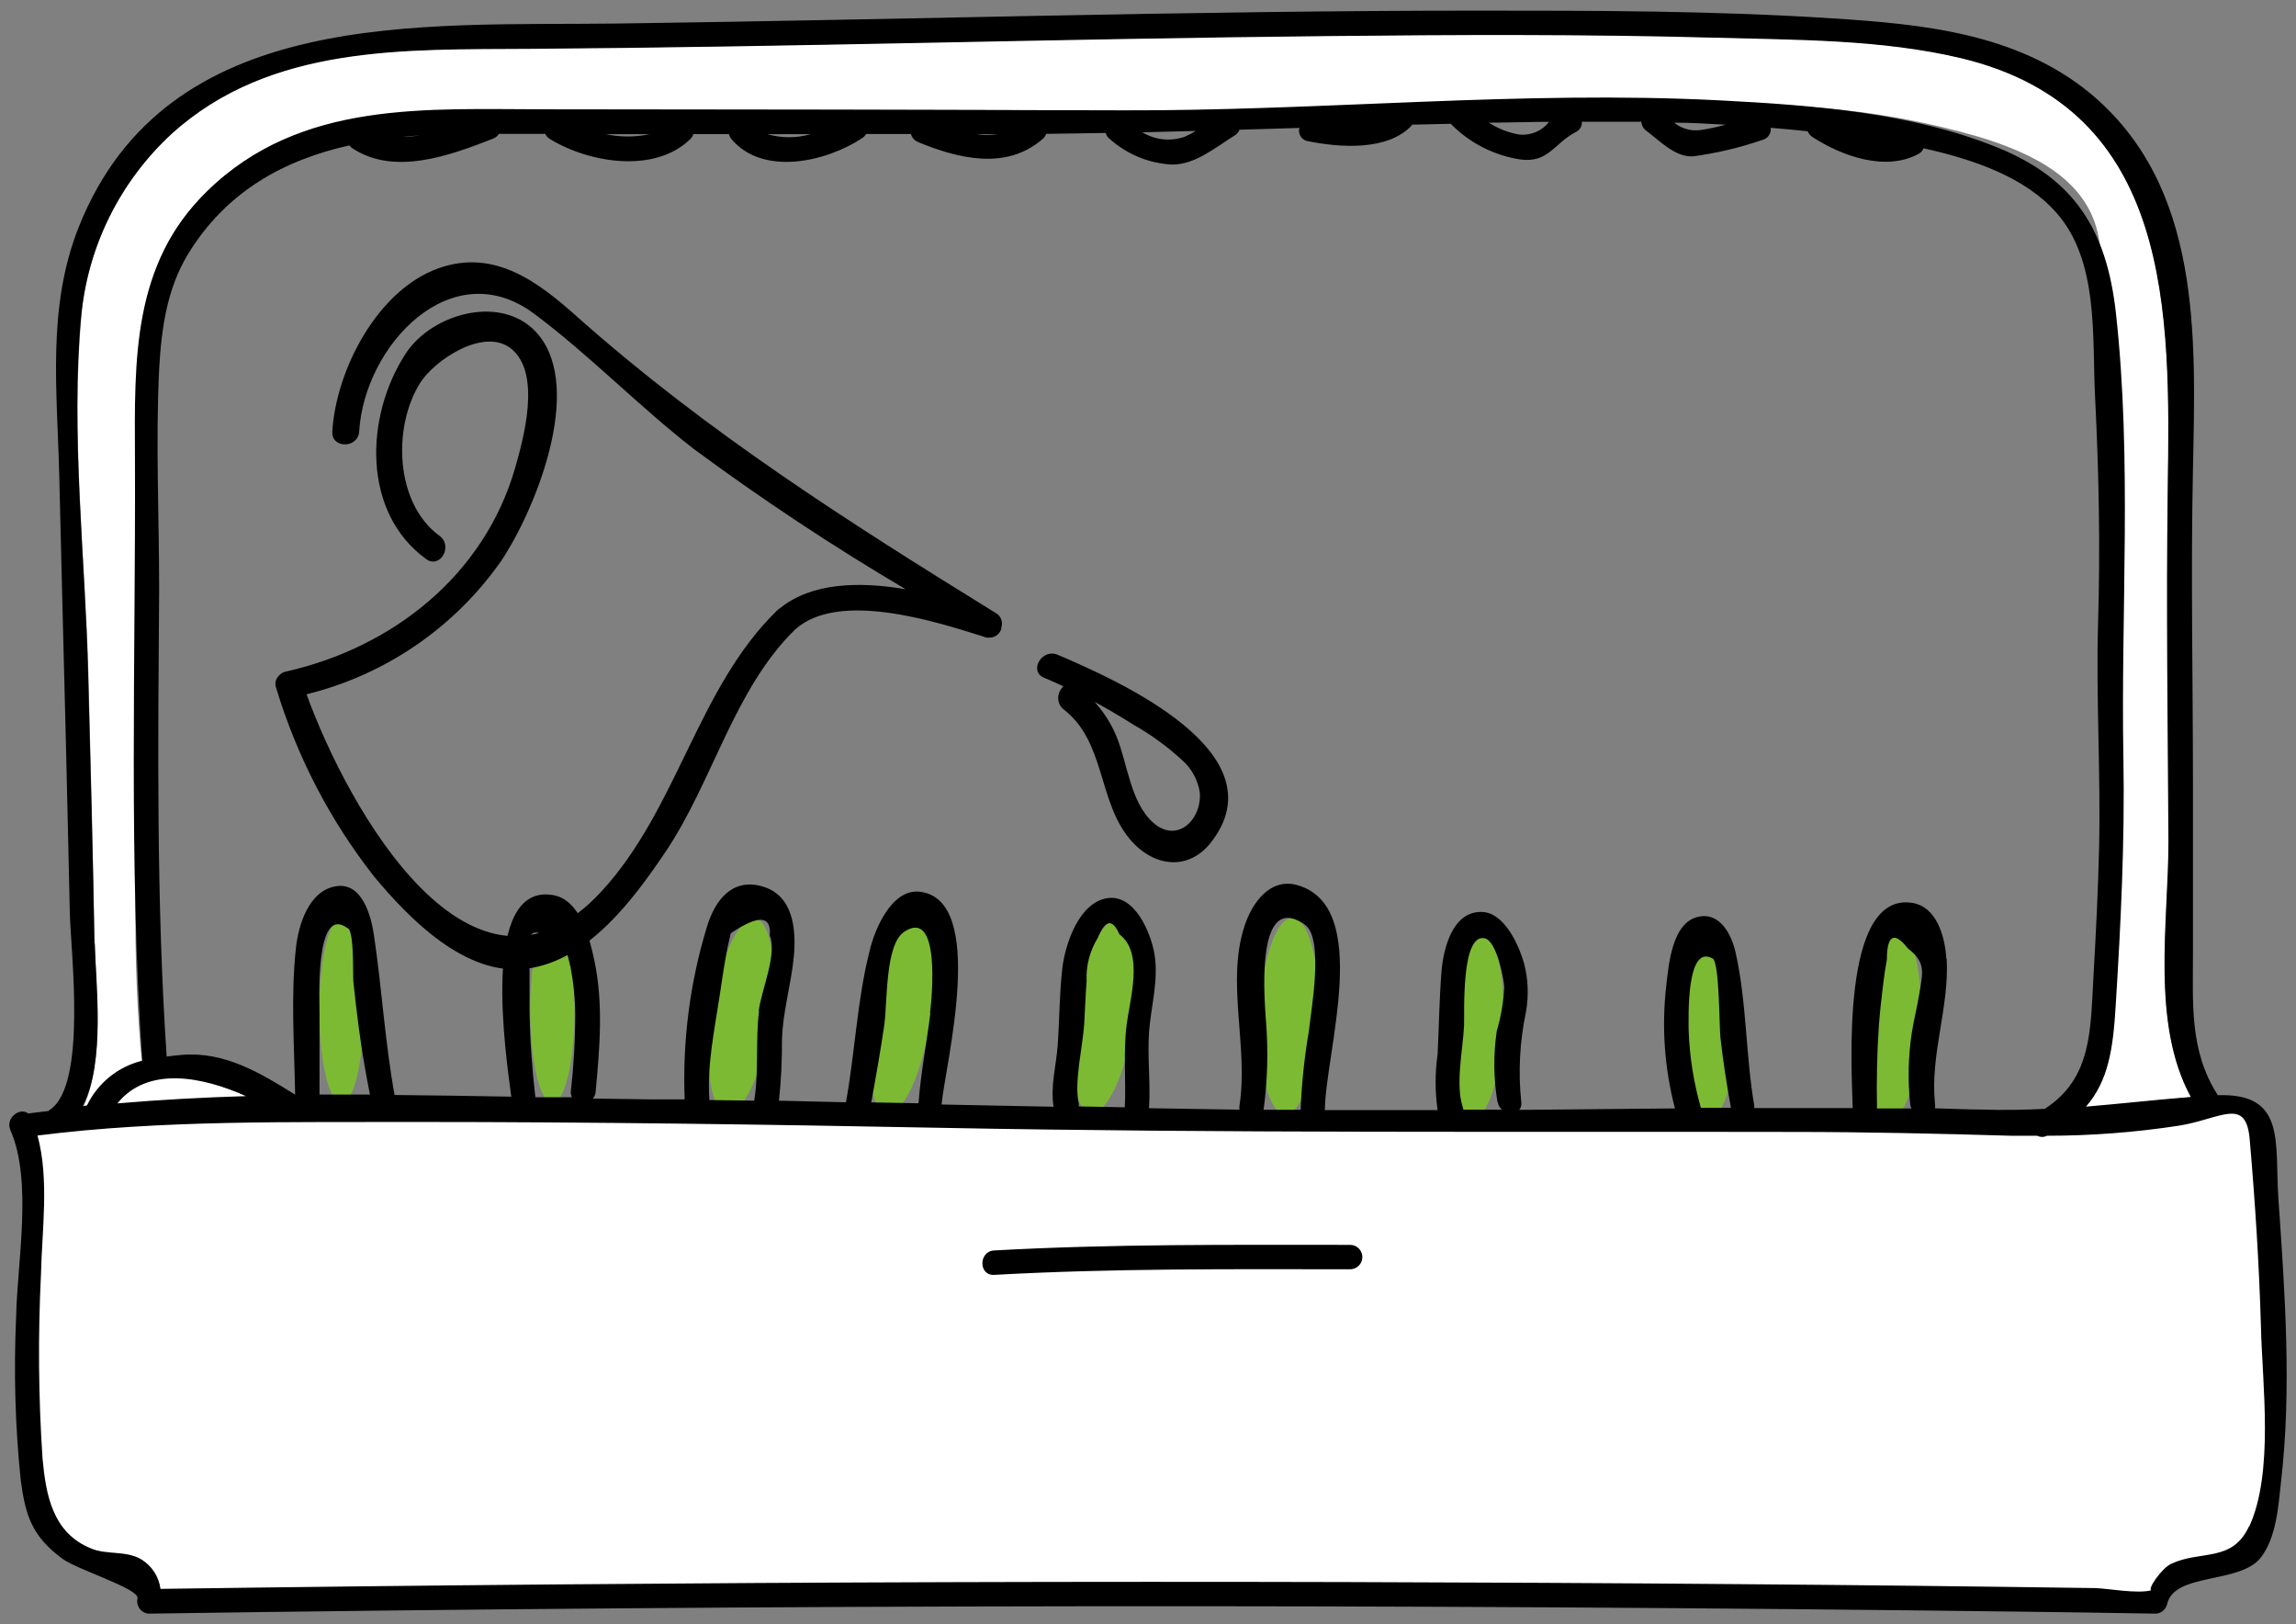
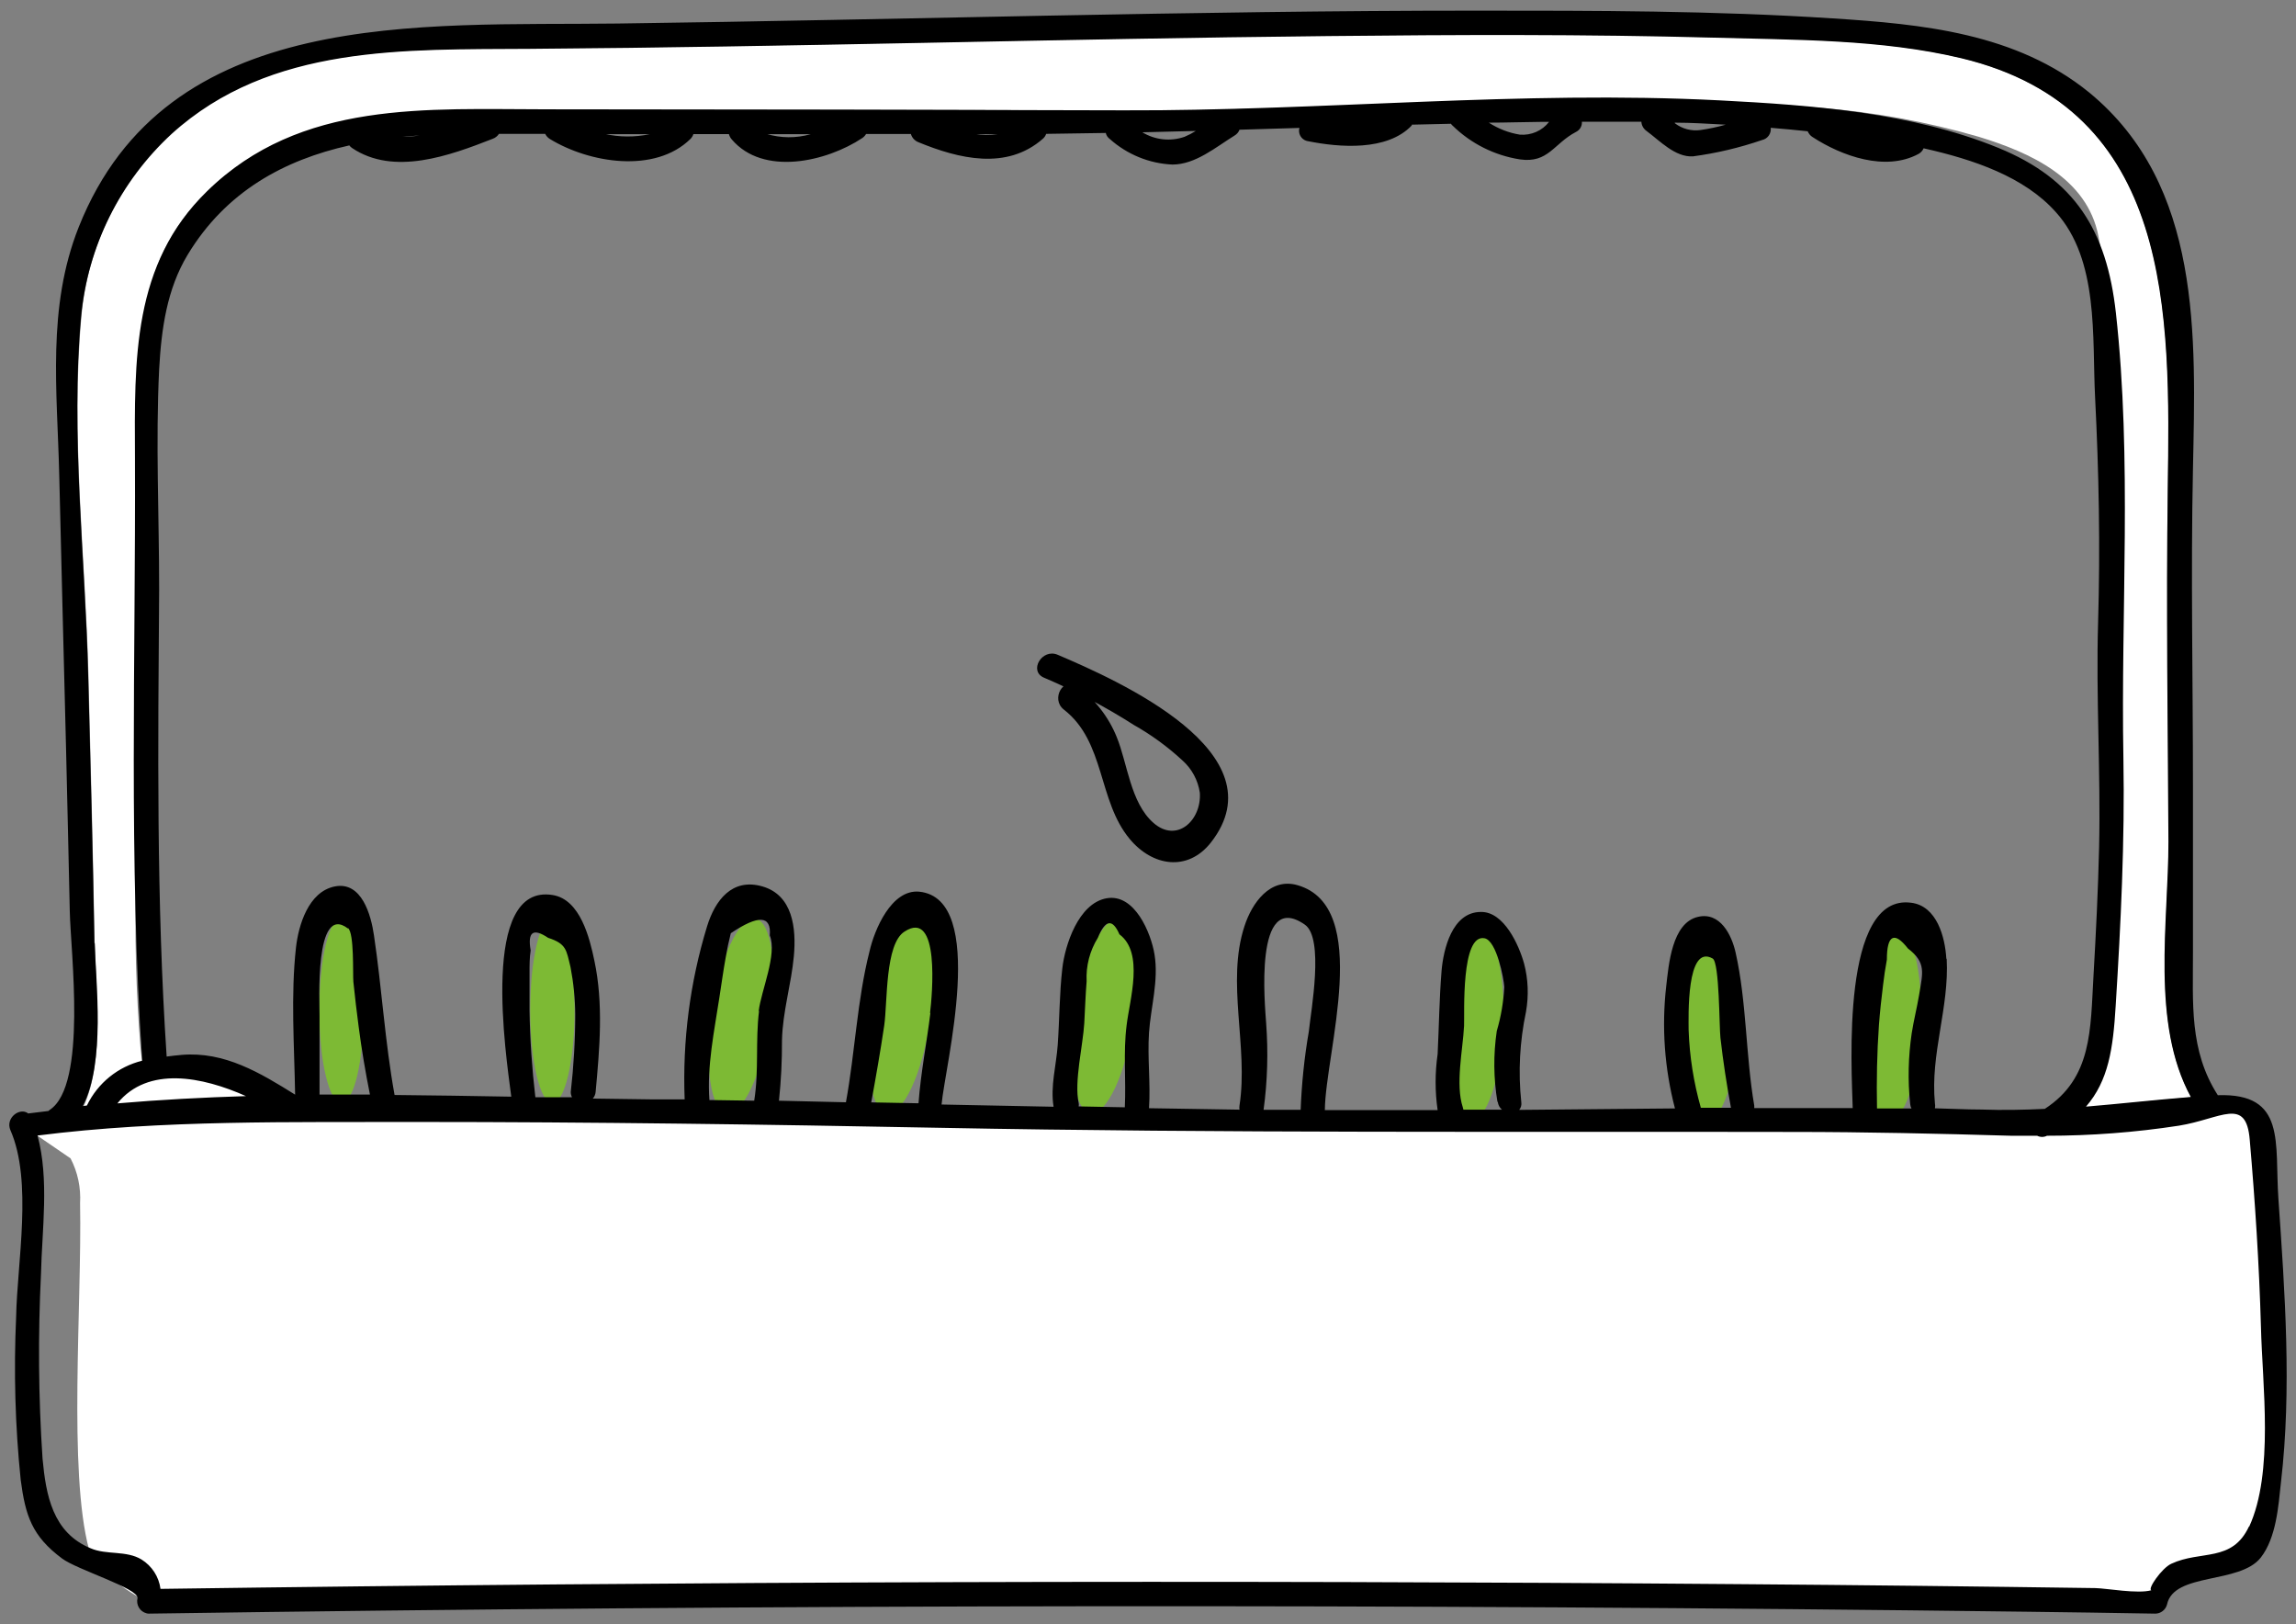
<svg xmlns="http://www.w3.org/2000/svg" id="Layer_1" x="0px" y="0px" viewBox="0 0 205 145" style="enable-background:new 0 0 205 145;" xml:space="preserve">
  <rect x="0" y="0" width="205" height="145" fill="#808080" stroke="none" />
  <style type="text/css"> .st0{fill:#7DBA34;} .st1{fill:#FFFFFF;} </style>
  <g>
    <ellipse class="st0" cx="30.49" cy="90.19" rx="1.98" ry="8.28" />
    <ellipse class="st0" cx="49.32" cy="90.19" rx="1.98" ry="8.28" />
    <ellipse transform="matrix(0.145 -0.989 0.989 0.145 -33.136 143.025)" class="st0" cx="66.22" cy="90.69" rx="8.77" ry="2.63" />
    <ellipse transform="matrix(0.145 -0.989 0.989 0.145 -20.916 157.172)" class="st0" cx="80.52" cy="90.69" rx="8.77" ry="2.63" />
    <ellipse transform="matrix(0.145 -0.989 0.989 0.145 -5.373 175.166)" class="st0" cx="98.71" cy="90.69" rx="8.77" ry="2.63" />
    <ellipse transform="matrix(0.038 -0.999 0.999 0.038 35.35 219.396)" class="st0" cx="131.66" cy="91.33" rx="8.77" ry="2.63" />
-     <ellipse transform="matrix(0.038 -0.999 0.999 0.038 20.089 202.272)" class="st0" cx="115.13" cy="90.7" rx="8.77" ry="2.63" />
    <ellipse transform="matrix(0.038 -0.999 0.999 0.038 55.479 240.448)" class="st0" cx="152.66" cy="91.4" rx="8.77" ry="2.63" />
    <ellipse transform="matrix(0.038 -0.999 0.999 0.038 71.225 256.672)" class="st0" cx="168.96" cy="91.33" rx="8.77" ry="2.63" />
    <path class="st1" d="M193.64,75.13c0,7.18-1.6,16.23,2,22.82c-3.41,0.29-6.74,0.69-10.1,1c2.31-3.47,1.8-8.41,2.14-12.65 c0.62-7.1,0.89-14.22,0.79-21.35c-0.29-14.47,1.69-29.55-1.11-43.86c-1-5.18-6.07-7.47-10.69-8.88c-4.65-1.35-9.42-2.22-14.25-2.59 c-3.77-0.33-7.54-0.49-11.24-0.61c-8.67-0.29-17.33-0.05-26,0.25c-5.19,0.18-10.37,0.38-15.56,0.51 c-4.07,0.11-8.14,0.16-12.22,0.12c-6.99-0.07-13.99-0.1-21-0.09c-10.35,0-20.7,0-31,0h-1.56c-9.92,0-19.7,0.66-26.69,8.75 c-7.19,8.34-3.86,20-4,30.11c-0.09,9.89-0.82,19.76-1,29.65c-0.15,5.1-0.01,10.2,0.4,15.29c0.08,0.77,0.17,1.5,0.31,2.2 c0.18,0.87,5.24-1.67,9.51,2.21c-2.08,0.14-12.85,0.57-14.92,0.79c1.94-4.12,1.08-11,1-14.61c-0.14-8-0.35-16-0.55-23.93 c-0.27-10.49-1.59-21.52-0.63-32c0.55-6.25,3.4-12.08,8-16.36c8.83-8,20.86-7.5,32-7.58c23.75-0.17,47.49-0.91,71.24-1.15 c11.45-0.11,22.91-0.17,34.36,0.15c7.3,0.2,15,0.12,22.18,1.84c19.04,4.58,18.77,22.79,18.5,38.58 C193.43,54.2,193.61,64.67,193.64,75.13z" />
-     <path class="st1" d="M2.11,100.54c21.38-3.2,100.66-0.14,121-0.36c10.63-0.11,44.12-0.47,54.74,0.06c5.75,0.32,11.52,0,17.2-0.94 c2.25-0.4,4.76-1,6.66,0.23c0,0,3.28,33.19-0.68,38.89c-1.43,2.06-6.25,2-6.41,2.15c-1.23,0.15-2.16,1.19-2.16,2.43 c0,0-82-1.45-179.15,0c0,0,0.74-3.89-4.45-3.1c-0.32,0.05-4.78-2.5-5.36-4.67c-1.87-7-0.63-21.81-0.8-30.92 c0.08-1.39-0.21-2.77-0.85-4" />
-     <path d="M120.55,111.13c-10.61,0-21.19-0.09-31.79,0.5c-1.39,0.08-1.4,2.25,0,2.18c10.6-0.59,21.18-0.51,31.79-0.5 c0.6,0,1.09-0.49,1.09-1.09C121.64,111.62,121.15,111.13,120.55,111.13L120.55,111.13z" />
-     <path d="M89.4,56.14L89.4,56.14c-0.01-0.03-0.01-0.07,0-0.1c0.18-0.52-0.04-1.09-0.53-1.34c-13.12-8.1-25.72-16.11-37.28-26.37 c-3.47-3.1-7.39-6.16-12.41-4.39c-5.49,1.93-9.18,9.1-9.51,14.58c-0.09,1.54,2.3,1.53,2.4,0c0.46-7.69,8.25-16,15.61-10.52 c4.98,3.71,9.37,8.29,14.28,12.09c6.08,4.49,12.39,8.67,18.9,12.51c-4.1-0.69-8.36-0.63-11.25,1.72c-0.09,0.06-0.17,0.12-0.24,0.19 c-7.11,6.92-8.86,17.7-15.69,25.09c-11.51,12.46-22.61-7.42-26.31-17.62c7.03-1.73,13.2-5.95,17.36-11.88 c3.08-4.59,7.36-15.24,3.39-20.16c-3.07-3.8-9.56-2.04-11.94,1.69c-3.61,5.61-3.85,14.13,1.87,18.28c1.24,0.9,2.43-1.16,1.2-2.07 c-3.98-2.89-4.21-9.72-1.74-13.65c1.29-2.04,5.67-4.99,8.11-3.08c2.77,2.2,1.1,8.12,0.36,10.71c-2.78,9.57-10.96,16.01-20.49,18.14 c-0.23,0.05-0.44,0.18-0.59,0.36c-0.29,0.28-0.39,0.72-0.24,1.1c1.85,6.13,4.83,11.86,8.79,16.89c3.18,3.8,8.18,8.9,13.63,8.16 c5.45-0.74,9.45-6.15,12.29-10.35c4.26-6.28,6.15-14.61,11.65-19.95c3.89-3.45,12.45-0.71,16.79,0.66 c0.18,0.08,0.37,0.11,0.56,0.09C88.84,56.92,89.26,56.6,89.4,56.14z" />
+     <path class="st1" d="M2.11,100.54c21.38-3.2,100.66-0.14,121-0.36c10.63-0.11,44.12-0.47,54.74,0.06c5.75,0.32,11.52,0,17.2-0.94 c2.25-0.4,4.76-1,6.66,0.23c0,0,3.28,33.19-0.68,38.89c-1.43,2.06-6.25,2-6.41,2.15c-1.23,0.15-2.16,1.19-2.16,2.43 c0,0-82-1.45-179.15,0c-0.32,0.05-4.78-2.5-5.36-4.67c-1.87-7-0.63-21.81-0.8-30.92 c0.08-1.39-0.21-2.77-0.85-4" />
    <path d="M203.43,107.03c-0.35-5,0.74-9.47-5.41-9.26c-2.57-4-2.21-8.24-2.22-12.77c0-4.94,0-9.88,0-14.81c0-9.44-0.2-18.9,0-28.34 c0.24-11.81,0.82-25.3-9.26-33.59c-6.53-5.31-14.91-6.11-22.94-6.62c-10.55-0.69-21.14-0.69-31.71-0.69 c-25.59,0-51.18,0.81-76.77,1.15C37.55,2.33,14.89,0.51,7.03,20.27c-2.85,7.18-1.92,14.58-1.74,22.16 C5.48,50.6,5.7,58.77,5.9,66.94c0.11,4.8,0.23,9.61,0.33,14.41c0.07,3.6,1.58,15.52-1.79,17.73l-0.12,0.1l-1.8,0.22 c-0.74-0.58-2.06,0.39-1.59,1.49c2,4.56,0.6,11.83,0.51,16.67c-0.22,4.86-0.09,9.72,0.41,14.56c0.42,3.18,1,5,3.68,7 c1.31,1,6.87,2.68,6.75,3.55c-0.15,0.59,0.21,1.2,0.8,1.35c0.06,0.02,0.13,0.03,0.2,0.03c55.89-0.82,111.79-0.88,167.7-0.17 c3.82,0.05,7.63,0.1,11.45,0.17c0.49,0,0.92-0.33,1.05-0.8c0.6-2.91,6.5-1.8,8.38-4.21c1.38-1.78,1.57-4.58,1.8-6.73 C204.63,124,204.01,115.39,203.43,107.03z M8.43,84.19c-0.14-8-0.35-16-0.56-23.94c-0.26-10.48-1.58-21.52-0.63-32 c0.59-6.24,3.48-12.05,8.09-16.3c8.83-8,20.86-7.51,32-7.59c23.76-0.17,47.5-0.9,71.25-1.14c11.45-0.12,22.91-0.17,34.36,0.14 c7.3,0.21,15,0.13,22.18,1.84c18.93,4.54,18.65,22.75,18.43,38.53c-0.15,10.46,0,20.93,0.06,31.39c0,7.18-1.59,16.22,2,22.81 c-3.16,0.25-6.25,0.6-9.36,0.86c2-2.31,2.42-5.15,2.65-9c0.46-7.35,0.82-14.7,0.69-22.06c-0.24-13.2,0.79-26.63-0.67-39.79 c-0.82-7.38-3.67-11.95-10.5-14.74c-7.74-3.16-16.6-3.81-24.87-4.24c-17.77-0.91-35.45,0.95-53.21,0.89 C83.21,9.8,66.08,9.77,48.93,9.76c-10.82,0-22.09-0.86-30.44,7.31c-6.7,6.54-6.48,15-6.44,23.89c0.07,17.91-0.57,35.84,0.65,53.73 c-2.16,0.53-3.97,1.99-4.94,4l-0.37,0.05c2.04-3.93,1.16-10.98,1.07-14.55L8.43,84.19z M173.78,85.59c-0.11-1.92-0.84-4.71-3.13-5 c-6.31-0.86-5.32,14.77-5.23,18.33h-8.79c0-0.07,0-0.15,0-0.22c-0.77-4.48-0.67-9.23-1.66-13.64c-0.35-1.6-1.39-3.68-3.37-3.21 c-2.33,0.54-2.61,4.29-2.83,6.18c-0.42,3.66-0.15,7.36,0.78,10.92l-13.91,0.13c0.16-0.19,0.23-0.44,0.19-0.69 c-0.29-2.7-0.14-5.42,0.42-8.07c0.25-1.43,0.2-2.9-0.17-4.3c-0.45-1.63-1.79-4.65-3.86-4.61c-2.57,0-3.35,3.35-3.51,5.27 c-0.2,2.46-0.23,5-0.35,7.42c-0.24,1.66-0.24,3.34,0,5c-3.33,0-6.69,0-10.07,0c0.05-5.15,4.26-18.15-2.44-20.08 c-2.43-0.7-4.06,1.56-4.74,3.67c-1.64,5,0.37,10.77-0.44,16c-0.02,0.12-0.02,0.25,0,0.37l-8.08-0.13c0.15-2.25-0.15-4.49,0-6.74 s0.88-4.64,0.49-7c-0.31-1.88-1.76-5.45-4.28-5s-3.72,4.21-3.95,6.26c-0.26,2.26-0.25,4.56-0.41,6.83 c-0.13,1.84-0.67,3.69-0.37,5.52l-10-0.2c0.28-3.34,4.18-18.38-2-19c-2.49-0.23-4,3.42-4.43,5.31c-1.11,4.35-1.29,9-2.11,13.49 l-5.98-0.14c0.19-1.79,0.28-3.59,0.27-5.39c0.06-2.58,0.83-5,1.06-7.51s-0.1-5.45-2.81-6.23s-4.23,1.25-4.94,3.57 c-1.53,5-2.2,10.22-2,15.44h-3.09l-5.11-0.07c0.14-0.16,0.23-0.37,0.25-0.58c0.36-3.89,0.71-7.87-0.11-11.73 c-0.42-2-1.25-5.46-3.72-5.86c-6.52-1.07-4.18,14.26-3.7,18c-3.46-0.06-6.94-0.12-10.42-0.15c-0.86-4.73-1.13-9.5-1.84-14.25 c-0.26-1.81-1.09-4.83-3.48-4.37s-3.26,3.51-3.48,5.43c-0.48,4.27-0.15,8.84-0.08,13.16c-3.11-1.94-6.29-3.87-10.12-3.55 c-0.46,0.04-0.91,0.09-1.35,0.15c-0.93-13.89-0.77-27.82-0.67-41.73c0-6.52-0.32-13.13,0-19.63c0.2-3.6,0.69-7.14,2.54-10.21 c3.42-5.66,8.62-8.47,14.44-9.77c0.07,0.09,0.15,0.17,0.24,0.23c3.73,2.51,8.71,0.69,12.56-0.82c0.23-0.08,0.43-0.24,0.56-0.44 h4.13c0.09,0.19,0.24,0.35,0.42,0.46c3.53,2.16,9.39,3.09,12.54,0c0.12-0.12,0.22-0.27,0.27-0.44h3.17 c0.05,0.17,0.13,0.34,0.25,0.47c2.81,3.31,8.47,2,11.65-0.11c0.14-0.09,0.26-0.22,0.35-0.37h4c0.09,0.33,0.34,0.6,0.66,0.73 c3.62,1.49,7.89,2.53,11.12-0.3c0.14-0.12,0.24-0.27,0.3-0.44l5.32-0.08c0.05,0.22,0.18,0.41,0.36,0.54 c1.55,1.38,3.52,2.19,5.59,2.28c2.06,0,3.88-1.56,5.55-2.59c0.2-0.12,0.36-0.3,0.44-0.52l5.35-0.16c-0.14,0.5,0.15,1.02,0.65,1.16 c0.03,0.01,0.06,0.02,0.1,0.02c2.82,0.57,7.09,0.91,9.28-1.4c0-0.02,0-0.05,0-0.07l3.5-0.08c0.04,0.07,0.1,0.13,0.16,0.18 c1.64,1.6,3.74,2.65,6,3c2.53,0.36,3-1.4,5-2.45c0.35-0.17,0.56-0.53,0.53-0.91c1.77,0,3.54,0,5.31,0 c0.02,0.33,0.19,0.63,0.46,0.82c1.19,0.88,2.56,2.36,4.14,2.27c2.1-0.28,4.17-0.77,6.18-1.46c0.5-0.11,0.83-0.58,0.77-1.09 c1.1,0.09,2.2,0.19,3.3,0.31c0.09,0.21,0.24,0.4,0.44,0.52c2.6,1.69,6.49,3.09,9.44,1.51c0.21-0.11,0.38-0.29,0.47-0.51 c4.48,1,9,2.55,11.8,5.69c3.87,4.28,3.24,11.17,3.51,16.51c0.34,6.73,0.47,13.36,0.27,20.1s0.24,13.38,0.09,20.08 c-0.09,3.82-0.28,7.65-0.5,11.47c-0.28,4.81-0.1,9.14-4.35,11.9c-1.87,0.09-3.74,0.13-5.66,0.06c-1.38,0-2.77-0.08-4.15-0.11 c0.03-0.15,0.03-0.3,0-0.45c-0.43-4.39,1.29-8.54,1.05-12.9L173.78,85.59z M170.55,98.55c0.01,0.14,0.05,0.28,0.12,0.4h-3.08 c-0.05-2.48,0-5,0.17-7.42c0.09-1.2,0.22-2.4,0.37-3.59c0.09-0.76,0.2-1.52,0.34-2.27c0-2.21,0.67-2.55,1.88-1 c1.67,1.28,1.31,2.18,1,4.14c-0.19,1.14-0.48,2.27-0.66,3.42C170.38,94.32,170.33,96.45,170.55,98.55z M154.55,98.89h-2.69 c-0.64-2.26-1.01-4.59-1.09-6.94c0-1.1-0.23-7.74,2.15-6.38c0.61,0.36,0.58,6.13,0.69,7.07C153.85,94.76,154.17,96.83,154.55,98.89 z M133.73,98.36c0.03,0.27,0.16,0.52,0.37,0.7h-3.44c-0.01-0.07-0.03-0.14-0.05-0.2c-0.68-2.06,0-5.12,0.11-7.28 c0.05-1.14-0.29-8.24,1.83-7.82c1.09,0.22,1.72,3.63,1.76,4.35c-0.07,1.33-0.29,2.65-0.67,3.93c-0.31,2.1-0.29,4.23,0.06,6.32 H133.73z M116.16,99.07h-1.94h-1.4c0.35-2.56,0.42-5.15,0.23-7.72c-0.09-1.47-1.15-12,3.45-8.81c1.75,1.21,0.55,7.68,0.36,9.54 c-0.4,2.31-0.64,4.65-0.73,6.99H116.16z M100.46,98.85l-4.15-0.08c0.02-0.1,0.02-0.21,0-0.31c-0.42-1.87,0.39-5.18,0.5-7.12 c0.07-1.25,0.11-2.5,0.21-3.74c-0.07-1.36,0.28-2.72,1-3.88c0.67-1.63,1.31-1.73,1.93-0.31c2.22,1.66,0.91,5.83,0.64,8.12 c-0.31,2.42-0.04,4.87-0.16,7.32H100.46z M83.07,90.43c-0.33,2.7-0.86,5.35-1.06,8.06l-4.22-0.08c0.42-2.28,0.82-4.57,1.16-6.87 c0.3-2.1,0.06-7.25,1.8-8.37c3.21-2.11,2.48,5.71,2.29,7.26H83.07z M67.77,90.26c-0.33,2.68,0,5.32-0.43,8l-4-0.06 c-0.22-3.08,0.43-6.12,0.89-9.15c0.19-1.21,0.35-2.41,0.57-3.61c0.12-0.71,0.27-1.42,0.45-2.13c2.47-1.66,3.63-1.6,3.48,0.2 c0.68,1.68-0.77,4.92-0.99,6.75L67.77,90.26z M51.07,97.95H47.8c-0.3-2.57-0.48-5.16-0.52-7.75c0-1.12,0-2.24,0-3.36 c0-0.68,0-1.35,0.1-2c-0.29-1.68,0.24-2,1.56-1.12c1.65,0.54,1.62,1.08,2,2.62c0.27,1.4,0.41,2.82,0.42,4.24 c0,2.31-0.14,4.62-0.4,6.91C50.96,97.65,51,97.81,51.07,97.95z M31.07,82.85c0.57,0.44,0.42,4.11,0.48,4.79 c0.14,1.36,0.3,2.71,0.48,4.07c0.26,2,0.6,4,1,6c-1.5,0-3,0-4.5,0c0-2.33,0-4.66,0-7c0.02-1.13-0.49-10.14,2.54-7.82V82.85z M21.98,97.85c-3.85,0.12-7.68,0.32-11.5,0.65c2.73-3.36,7.59-2.39,11.5-0.64L21.98,97.85z M35.93,12.21l1.53-0.12 C36.96,12.17,36.44,12.22,35.93,12.21L35.93,12.21z M53.93,11.98H58c-1.33,0.28-2.71,0.27-4.03-0.03L53.93,11.98z M68.38,11.98h4 c-1.3,0.37-2.67,0.36-3.96-0.03L68.38,11.98z M86.95,11.98h2.11c-0.69,0.1-1.39,0.09-2.07-0.03L86.95,11.98z M101.95,11.81 l4.82-0.12c-0.32,0.2-0.65,0.37-1,0.52c-1.26,0.44-2.65,0.29-3.79-0.41L101.95,11.81z M132.93,10.95c1.55,0,3.1-0.06,4.66-0.07 h0.72c-0.62,0.8-1.6,1.22-2.61,1.14C134.71,11.86,133.77,11.49,132.93,10.95z M149.53,10.95c1.52,0,3,0.1,4.55,0.18 c-0.74,0.21-1.5,0.37-2.26,0.48c-0.81,0.11-1.62-0.11-2.27-0.6L149.53,10.95z M200.81,136.25c-1.51,3.26-4.3,2.11-6.95,3.35 c-0.85,0.39-2.16,2.29-1.77,2.36c-1.2,0.35-4-0.17-5-0.19c-10.52-0.15-21.04-0.27-31.56-0.35c-47.07-0.38-94.14-0.24-141.2,0.42 c-0.14-1.08-0.76-2.04-1.69-2.62c-1.36-0.83-3.14-0.39-4.54-1c-3.41-1.4-4-4.77-4.3-8c-0.37-5.49-0.41-11-0.14-16.49 c0.09-3.95,0.75-8.46-0.31-12.36c11.2-1.42,22.72-1.17,33.94-1.21c15.55,0,31.09,0.22,46.63,0.52c25.41,0.49,50.76,0.32,76.17,0.37 c6.5,0,13,0.15,19.48,0.34c0.78,0,1.55,0,2.32,0c0.28,0.14,0.6,0.14,0.88,0c3.94,0,7.88-0.3,11.78-0.9c3.77-0.61,6-2.63,6.32,1.26 c0.48,5.55,0.84,11.12,1,16.68c0.12,5.16,1.18,13.03-1.06,17.88V136.25z" />
    <path d="M94.98,63.34c3.72,2.88,3.03,8.14,5.89,11.56c2.03,2.44,5.17,2.94,7.24,0.32c6.28-8.01-8.26-14.46-13.68-16.77 c-1.4-0.59-2.61,1.46-1.21,2.05c2.79,1.18,5.47,2.59,8.02,4.22c1.56,0.88,3.01,1.94,4.32,3.15c0.85,0.75,1.41,1.79,1.57,2.91 c0.15,2.46-2.05,4.5-4.13,2.69c-2.08-1.81-2.33-5.35-3.3-7.69c-0.73-1.8-1.95-3.36-3.52-4.5C94.97,60.35,93.78,62.39,94.98,63.34z" />
  </g>
</svg>